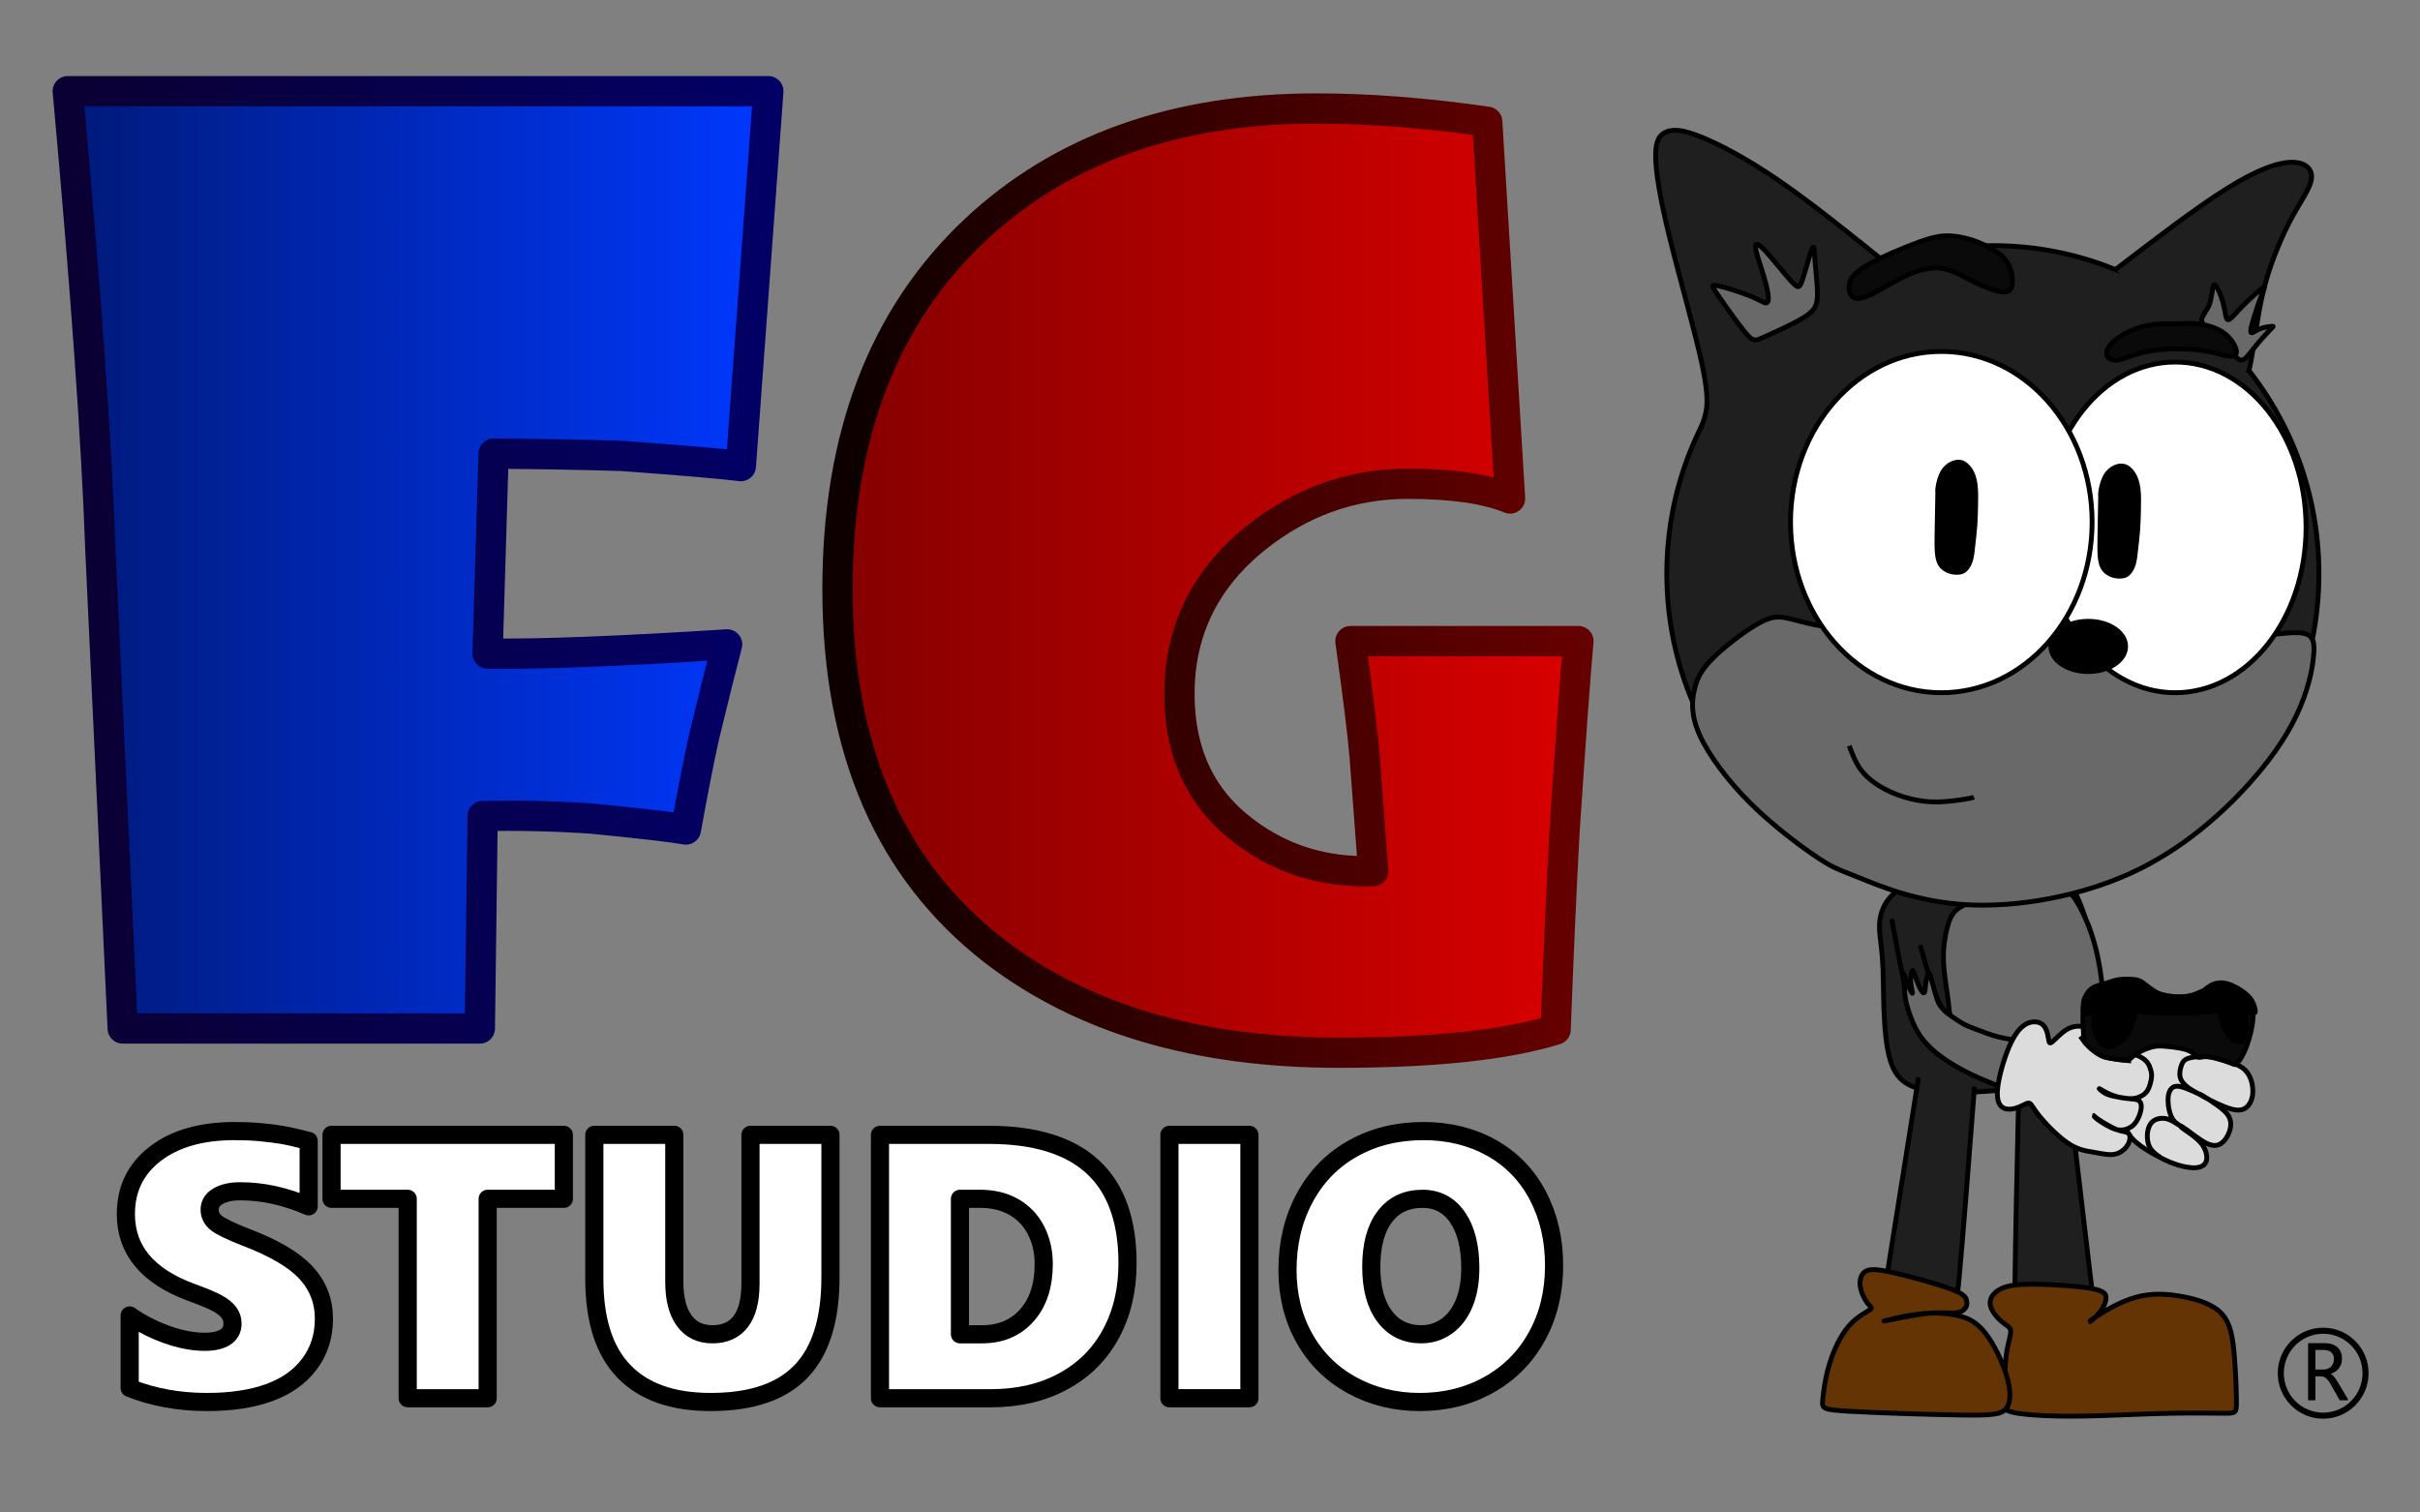
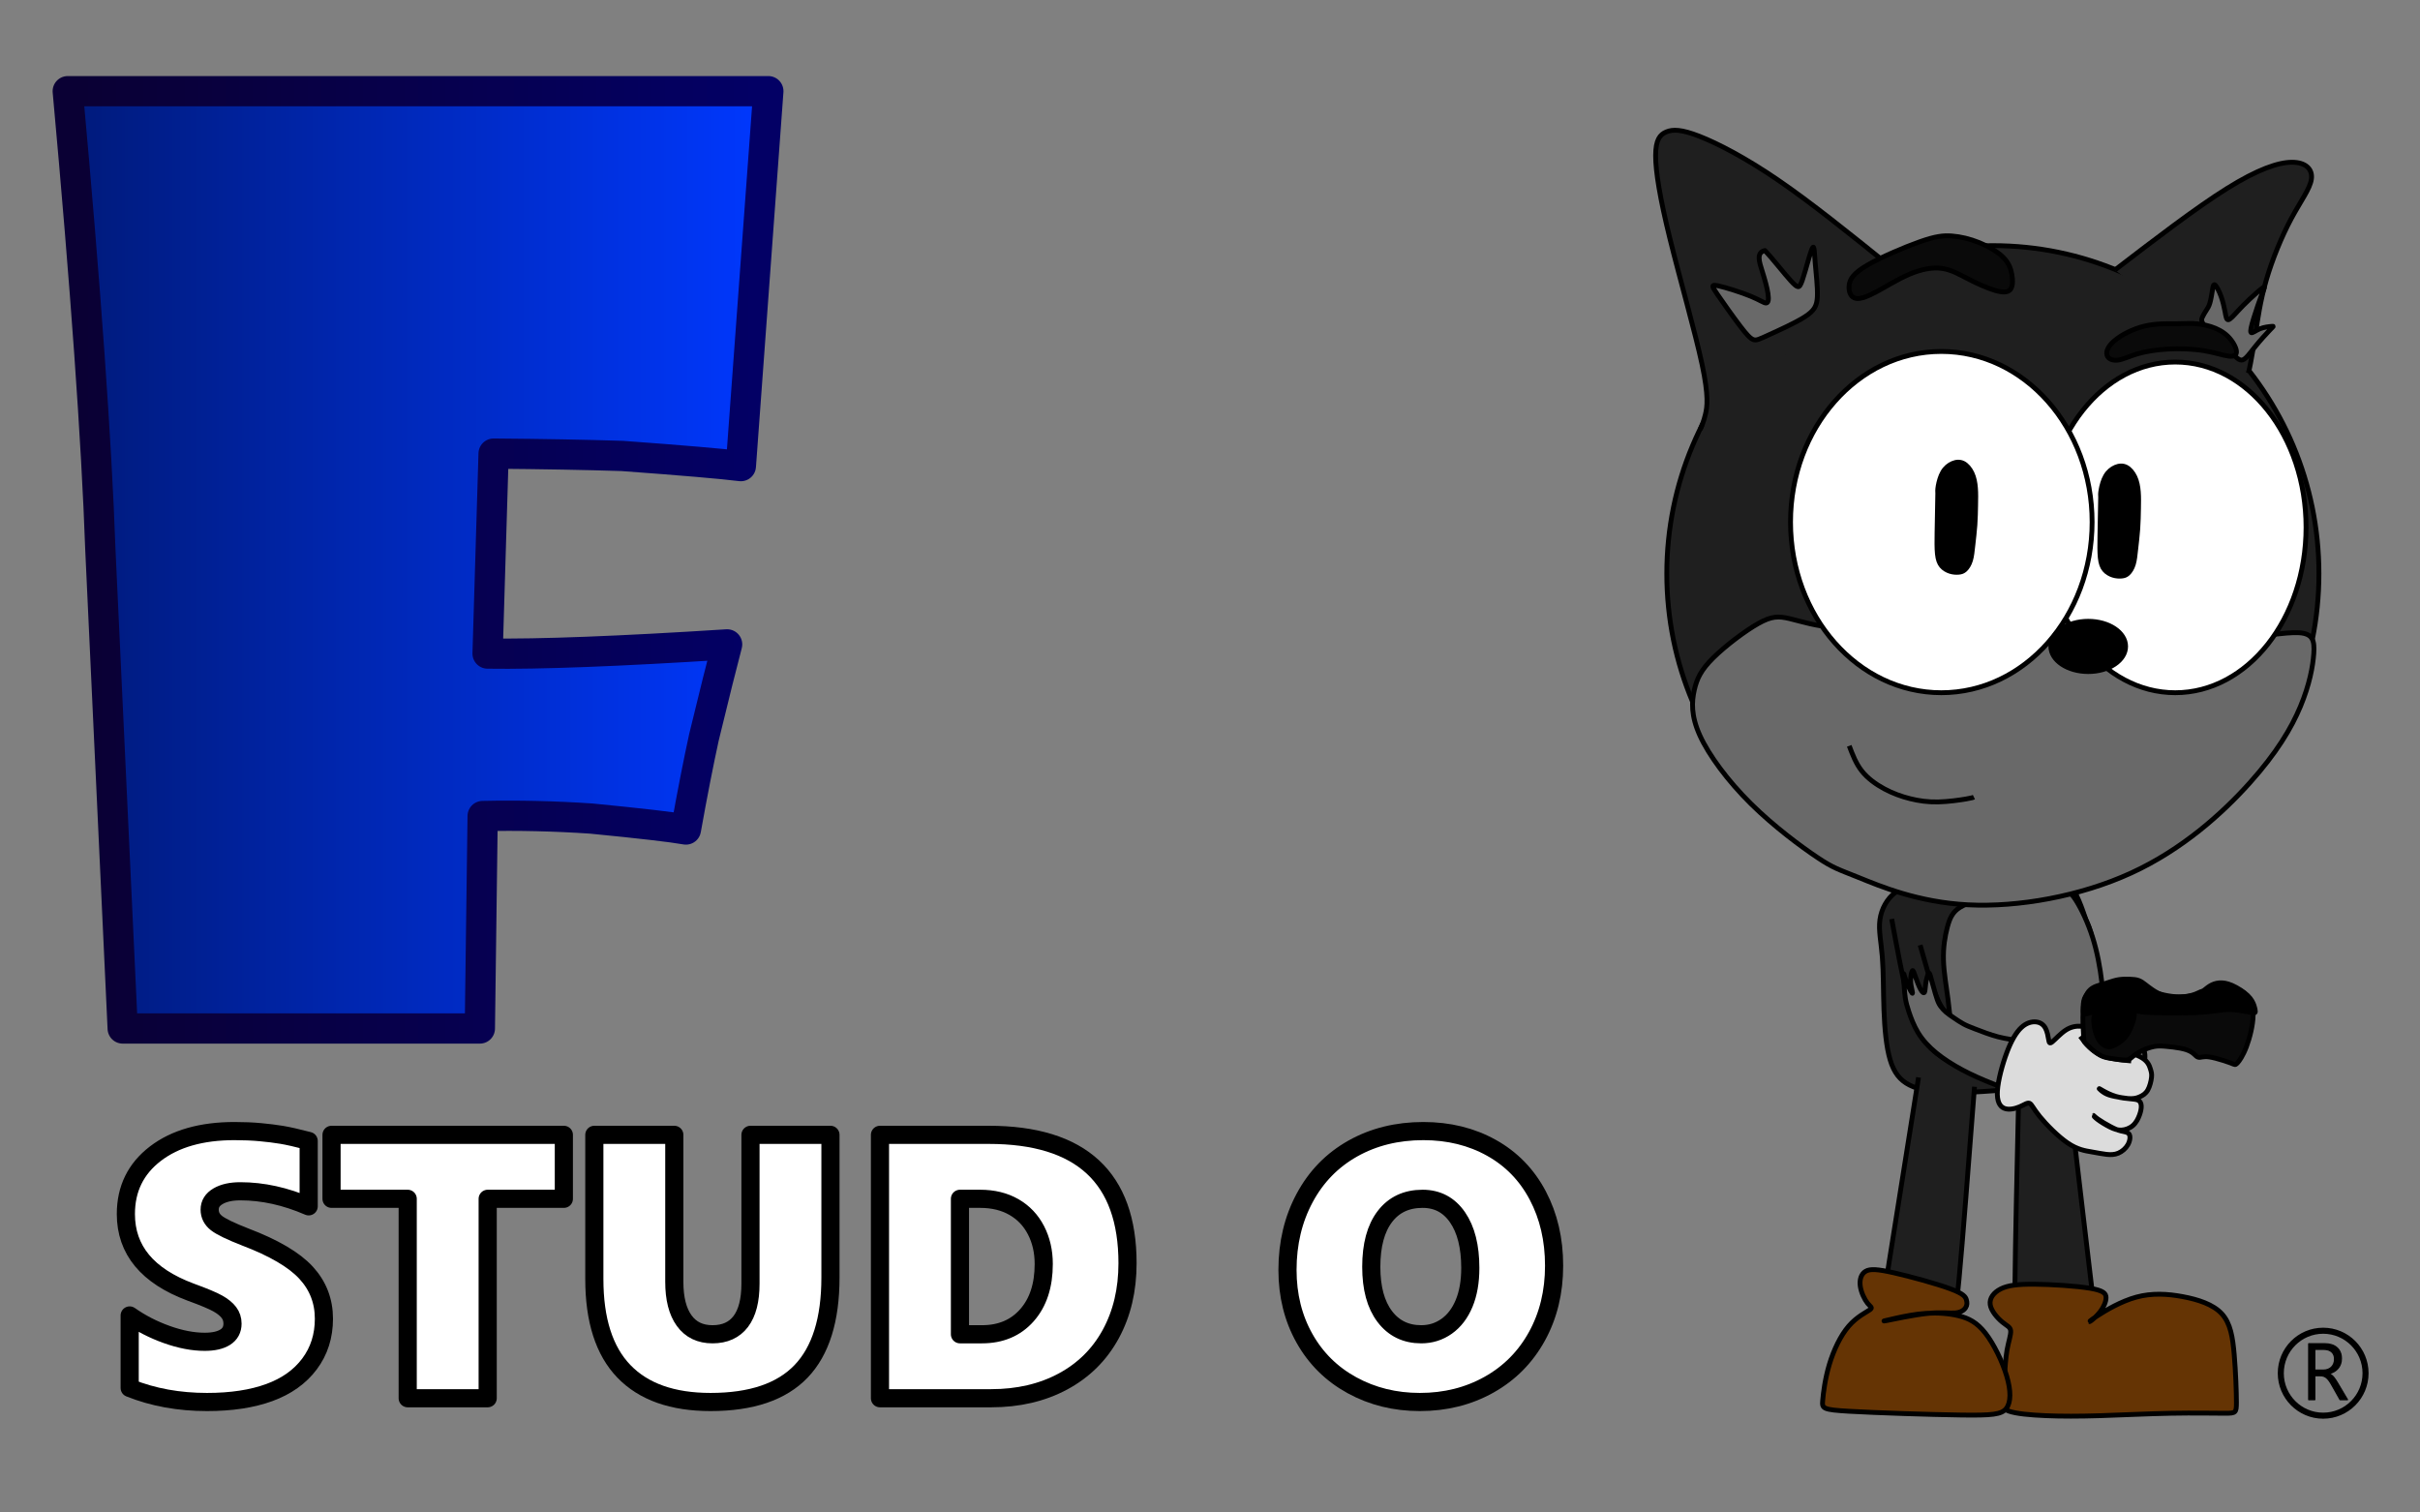
<svg xmlns="http://www.w3.org/2000/svg" version="1.1" baseProfile="full" width="400" height="250" viewBox="0 0 400.00 250.00" enable-background="new 0 0 400.00 250.00" xml:space="preserve">
  <rect x="0" y="0" width="400.00" height="250.00" fill="#808080" stroke="none" />
  <path fill="#1F1F1F" fill-opacity="1" stroke-width="0.8" stroke-linejoin="round" stroke="#000000" stroke-opacity="1" d="M 339.222,157.94C 338.704,157.032 337.898,155.783 337.841,154.477C 337.783,153.171 338.474,151.808 339.596,151.07C 340.719,150.332 342.273,150.218 343.396,150.758C 344.518,151.297 345.209,152.489 345.813,155.073C 346.418,157.656 346.936,161.631 347.511,163.93C 348.087,166.23 348.72,166.855 349.469,167.593C 350.217,168.331 351.08,169.182 351.742,169.864C 352.404,170.545 352.865,171.056 353.181,171.624C 353.498,172.192 353.671,172.816 353.584,173.554C 353.498,174.293 353.153,175.144 352.548,175.769C 351.944,176.393 351.08,176.791 350.361,177.075C 349.641,177.359 349.066,177.529 348.519,177.273C 347.972,177.018 347.454,176.337 346.734,175.371C 346.015,174.406 345.094,173.157 344.345,171.851C 343.597,170.545 343.021,169.182 342.532,167.763C 342.043,166.344 341.64,164.867 341.266,163.561C 340.892,162.255 340.546,161.12 340.258,160.268C 339.97,159.416 339.74,158.849 339.222,157.94 Z " />
  <path fill="#696969" fill-opacity="1" stroke-width="0.8" stroke-linejoin="round" stroke="#000000" stroke-opacity="1" d="M 342.539,168.78C 341.819,167.022 340.918,164.925 340.528,163.475C 340.138,162.026 340.258,161.224 340.348,160.484C 340.438,159.743 340.498,159.065 340.708,159.065C 340.918,159.065 341.278,159.743 341.639,160.453C 341.999,161.162 342.359,161.902 342.749,162.457C 343.139,163.013 343.559,163.383 343.589,163.167C 343.619,162.951 343.259,162.149 343.049,161.347C 342.839,160.545 342.779,159.743 342.779,159.034C 342.779,158.325 342.839,157.708 342.989,157.677C 343.139,157.646 343.379,158.201 343.649,158.941C 343.919,159.682 344.219,160.607 344.489,161.347C 344.759,162.087 344.999,162.642 345.119,162.735C 345.239,162.828 345.239,162.457 345.239,161.841C 345.239,161.224 345.239,160.36 345.239,159.435C 345.239,158.51 345.239,157.523 345.359,157.06C 345.479,156.598 345.719,156.659 345.96,157.276C 346.2,157.893 346.44,159.065 346.65,160.237C 346.86,161.409 347.04,162.581 347.55,163.814C 348.06,165.048 348.9,166.343 349.89,167.639C 350.881,168.934 352.021,170.229 352.831,171.186C 353.641,172.142 354.121,172.758 354.361,173.499C 354.601,174.239 354.601,175.102 354.301,176.028C 354.001,176.953 353.401,177.94 352.901,178.513C 352.4,179.085 351.999,179.244 351.511,179.267C 351.023,179.289 350.447,179.176 349.9,178.778C 349.353,178.381 348.835,177.699 347.913,176.752C 346.991,175.804 345.665,174.589 344.732,173.273C 343.799,171.957 343.259,170.538 342.539,168.78 Z " />
-   <path fill="#DCDCDC" fill-opacity="1" stroke-width="0.8" stroke-linejoin="round" stroke="#000000" stroke-opacity="1" d="M 348.111,178.059C 348.61,176.885 349.377,175.22 350.106,173.479C 350.836,171.737 351.526,169.921 352.409,169.239C 353.292,168.558 354.366,169.012 354.827,169.731C 355.287,170.451 355.134,171.435 355.057,172.192C 354.98,172.949 354.98,173.479 355.249,173.1C 355.517,172.722 356.055,171.435 357.129,170.64C 358.204,169.845 359.816,169.542 361.427,169.656C 363.039,169.769 364.651,170.299 365.38,171.17C 366.109,172.04 365.956,173.252 366.071,173.971C 366.186,174.69 366.57,174.917 367.529,175.22C 368.488,175.523 370.024,175.901 370.983,176.772C 371.942,177.642 372.326,179.005 372.364,180.141C 372.403,181.276 372.096,182.185 371.559,182.79C 371.021,183.396 370.254,183.699 368.834,183.32C 367.414,182.942 365.342,181.882 364.382,181.352C 363.423,180.822 363.576,180.822 364.114,181.125C 364.651,181.428 365.572,182.033 366.416,182.639C 367.26,183.245 368.028,183.85 368.412,184.57C 368.796,185.289 368.796,186.121 368.527,186.954C 368.258,187.787 367.721,188.62 367.069,189.036C 366.416,189.452 365.649,189.452 364.613,188.923C 363.576,188.393 362.272,187.333 361.466,186.765C 360.66,186.197 360.353,186.121 360.545,186.311C 360.737,186.5 361.427,186.954 362.156,187.484C 362.886,188.014 363.653,188.62 364.152,189.415C 364.651,190.21 364.881,191.194 364.689,191.875C 364.497,192.556 363.883,192.935 363.001,193.011C 362.118,193.086 360.967,192.859 359.969,192.556C 358.971,192.254 358.127,191.875 357.091,191.345C 356.055,190.815 354.827,190.134 353.791,189.377C 352.754,188.62 351.91,187.787 351.45,186.651C 350.989,185.516 350.912,184.077 350.797,183.396C 350.682,182.715 350.529,182.79 350.298,182.942C 350.068,183.093 349.761,183.32 349.339,183.358C 348.917,183.396 348.38,183.245 347.996,182.753C 347.612,182.26 347.382,181.428 347.382,180.671C 347.382,179.914 347.612,179.232 348.111,178.059 Z " />
-   <path fill="none" stroke-width="0.8" stroke-linejoin="round" stroke="#000000" stroke-opacity="1" d="M 357.024,191.284C 356.602,190.981 356.179,190.678 355.834,190.318C 355.489,189.959 355.22,189.542 355.067,188.956C 354.913,188.369 354.875,187.612 355.009,186.921C 355.143,186.23 355.45,185.606 356.007,185.237C 356.563,184.868 357.369,184.754 358.089,184.915C 358.808,185.076 359.441,185.511 359.861,185.778C 360.281,186.046 360.487,186.145 360.693,186.245C 360.175,185.961 359.657,185.677 359.288,185.222C 358.918,184.768 358.698,184.144 358.559,183.557C 358.42,182.97 358.362,182.421 358.357,181.901C 358.352,181.38 358.4,180.888 358.578,180.463C 358.755,180.037 359.062,179.677 359.528,179.573C 359.993,179.469 360.617,179.62 361.336,179.89C 362.056,180.16 362.871,180.548 363.687,180.936C 362.948,180.557 362.209,180.179 361.6,179.715C 360.991,179.251 360.511,178.702 360.358,178.04C 360.204,177.378 360.377,176.602 360.578,176.057C 360.78,175.513 361.01,175.201 361.528,174.993C 362.046,174.785 362.852,174.681 363.586,174.643C 364.32,174.605 364.982,174.633 365.538,174.704C 366.095,174.775 366.546,174.889 366.997,175.002" />
  <path fill="#1F1F1F" fill-opacity="1" stroke-width="0.8" stroke-linejoin="round" stroke="#000000" stroke-opacity="1" d="M 333.682,180.216C 333.398,192.842 333.114,205.468 333.056,211.862C 332.999,218.256 333.167,218.418 335.457,218.582C 337.747,218.746 342.159,218.912 344.338,218.94C 346.517,218.969 346.464,218.859 345.687,212.397C 344.91,205.934 343.41,193.117 341.91,180.301" />
  <path fill="#1F1F1F" fill-opacity="1" stroke-width="0.8" stroke-linejoin="round" stroke="#000000" stroke-opacity="1" d="M 337.308,142.764C 335.102,142.655 331.302,142.939 327.867,143.515C 324.432,144.091 321.363,144.959 318.922,145.558C 316.48,146.157 314.667,146.488 313.291,147.507C 311.915,148.526 310.978,150.232 310.731,152.017C 310.484,153.802 310.928,155.665 311.129,158.187C 311.329,160.709 311.285,163.89 311.398,166.971C 311.512,170.053 311.783,173.035 312.413,175.158C 313.043,177.281 314.032,178.546 315.617,179.35C 317.202,180.154 319.383,180.499 321.811,180.581C 324.238,180.662 326.912,180.481 329.687,180.281C 332.461,180.082 335.337,179.864 337.984,179.534C 340.63,179.204 343.048,178.763 344.588,178.072C 346.128,177.382 346.789,176.442 347.292,174.918C 347.794,173.393 348.138,171.284 347.93,168.149C 347.722,165.015 346.963,160.855 346.17,157.367C 345.376,153.878 344.55,151.061 343.639,148.925C 342.728,146.789 341.734,145.333 340.93,144.354C 340.127,143.375 339.515,142.872 337.308,142.764 Z " />
  <path fill="#696969" fill-opacity="1" stroke-width="0.8" stroke-linejoin="round" stroke="#000000" stroke-opacity="1" d="M 328.129,174.36C 331.099,174.763 336.577,174.818 340.298,174C 344.02,173.181 345.985,171.489 346.908,169.431C 347.832,167.374 347.714,164.95 347.42,162.448C 347.125,159.946 346.654,157.365 345.888,154.949C 345.122,152.533 344.061,150.282 343.148,148.837C 342.235,147.393 341.468,146.755 339.252,146.771C 337.035,146.787 333.368,147.456 330.443,148.046C 327.519,148.635 325.339,149.144 324.022,149.94C 322.706,150.736 322.254,151.819 321.871,153.278C 321.487,154.737 321.173,156.573 321.232,158.673C 321.29,160.774 321.722,163.14 321.981,165.148C 322.239,167.157 322.324,168.808 322.671,169.967C 323.018,171.126 323.627,171.793 324.162,172.501C 324.698,173.209 325.159,173.958 328.129,174.36 Z " />
  <path fill="#1F1F1F" fill-opacity="1" stroke-width="0.8" stroke-linejoin="round" stroke="#000000" stroke-opacity="1" d="M 317.115,178.086C 315.172,190.237 313.23,202.387 312.259,208.58C 311.287,214.773 311.287,215.008 313.205,215.537C 315.122,216.066 318.956,216.889 320.98,217.3C 323.004,217.712 323.217,217.712 323.813,211.364C 324.408,205.017 325.386,192.323 326.365,179.628" />
  <path fill="#653404" fill-opacity="1" stroke-width="0.8" stroke-linejoin="round" stroke="#000000" stroke-opacity="1" d="M 345.472,212.939C 343.227,212.56 339.127,212.294 336.284,212.27C 333.441,212.246 331.856,212.464 330.697,213.047C 329.539,213.63 328.807,214.578 328.96,215.635C 329.112,216.691 330.149,217.857 330.941,218.513C 331.734,219.169 332.283,219.315 332.344,219.971C 332.405,220.627 331.978,221.793 331.734,223.178C 331.49,224.562 331.429,226.166 331.307,227.587C 331.185,229.008 331.002,230.247 330.911,231.194C 330.819,232.142 330.819,232.798 332.008,233.235C 333.197,233.672 335.575,233.891 338.166,234C 340.757,234.109 343.562,234.109 347.129,234C 350.695,233.891 355.024,233.672 358.865,233.599C 362.707,233.526 366.06,233.599 367.797,233.599C 369.535,233.599 369.657,233.526 369.657,231.814C 369.657,230.101 369.535,226.749 369.291,223.906C 369.047,221.064 368.682,218.732 367.249,217.165C 365.816,215.598 363.316,214.796 360.786,214.323C 358.256,213.849 355.695,213.703 353.134,214.396C 350.574,215.088 348.013,216.618 346.672,217.493C 345.33,218.368 345.208,218.586 345.521,218.382C 345.833,218.179 346.58,217.552 347.148,216.802C 347.716,216.051 348.105,215.177 348.105,214.494C 348.105,213.81 347.716,213.318 345.472,212.939 Z " />
  <path fill="#653404" fill-opacity="1" stroke-width="0.8" stroke-linejoin="round" stroke="#000000" stroke-opacity="1" d="M 322.32,213.011C 320.048,212.173 315.788,211.007 313.054,210.387C 310.32,209.768 309.113,209.695 308.367,210.132C 307.622,210.57 307.338,211.517 307.48,212.574C 307.622,213.63 308.19,214.796 308.687,215.416C 309.184,216.035 309.61,216.108 309.042,216.509C 308.474,216.91 306.911,217.639 305.562,219.206C 304.213,220.773 303.077,223.178 302.367,225.546C 301.657,227.915 301.373,230.247 301.266,231.522C 301.16,232.798 301.231,233.016 305.669,233.271C 310.107,233.526 318.912,233.818 324.096,233.891C 329.279,233.964 330.842,233.818 331.623,232.798C 332.404,231.777 332.404,229.882 331.694,227.477C 330.984,225.072 329.563,222.157 328.165,220.363C 326.767,218.568 325.392,217.894 323.758,217.493C 322.125,217.092 320.235,216.965 318.402,217.083C 316.569,217.201 314.793,217.566 313.324,217.892C 311.855,218.217 310.693,218.504 311.793,218.286C 312.894,218.067 316.258,217.343 318.592,217.099C 320.927,216.855 322.232,217.092 323.155,217.019C 324.078,216.946 324.619,216.564 324.89,216.154C 325.161,215.744 325.161,215.307 325.019,214.833C 324.877,214.359 324.593,213.849 322.32,213.011 Z " />
  <path fill="#1F1F1F" fill-opacity="1" stroke-width="0.8" stroke-linejoin="round" stroke="#000000" stroke-opacity="1" d="M 312.675,151.896C 313.572,156.752 314.469,161.607 315.362,165.193C 316.255,168.779 317.144,171.096 318.839,172.92C 320.533,174.744 323.033,176.075 325.644,177.121C 328.254,178.166 330.976,178.926 332.55,179.388C 334.125,179.851 334.553,180.016 335.221,179.324C 335.888,178.633 336.795,177.083 337.368,175.917C 337.942,174.75 338.184,173.967 337.508,173.486C 336.832,173.006 335.24,172.829 333.095,172.329C 330.95,171.828 328.254,171.005 326.287,170.282C 324.321,169.559 323.086,168.935 322.105,167.971C 321.124,167.008 320.397,165.704 319.652,163.687C 318.907,161.671 318.143,158.942 317.379,156.212" />
  <path fill="#696969" fill-opacity="1" stroke-width="0.8" stroke-linejoin="round" stroke="#000000" stroke-opacity="1" d="M 320.216,165.25C 320.007,164.67 319.76,163.784 319.556,163.04C 319.352,162.296 319.192,161.693 319.071,161.293C 318.951,160.893 318.87,160.695 318.73,160.953C 318.591,161.211 318.394,161.925 318.3,162.575C 318.206,163.225 318.216,163.811 318.098,164.015C 317.98,164.219 317.734,164.041 317.446,163.514C 317.158,162.986 316.828,162.11 316.596,161.438C 316.364,160.767 316.231,160.299 316.092,160.453C 315.954,160.608 315.811,161.384 315.81,162.049C 315.808,162.714 315.948,163.267 316.035,163.654C 316.121,164.041 316.154,164.262 316.055,164.161C 315.956,164.061 315.726,163.639 315.49,163.132C 315.253,162.624 315.01,162.032 314.859,161.557C 314.708,161.083 314.649,160.727 314.644,160.996C 314.639,161.264 314.687,162.156 314.736,162.944C 314.785,163.733 314.835,164.418 314.94,165.061C 315.046,165.705 315.206,166.308 315.525,167.263C 315.844,168.218 316.322,169.525 317.058,170.725C 317.794,171.924 318.788,173.015 320.043,174.041C 321.298,175.067 322.814,176.027 324.38,176.861C 325.945,177.695 327.559,178.402 329.315,179.101C 331.07,179.8 332.965,180.491 334.275,180.207C 335.584,179.923 336.307,178.664 336.957,177.439C 337.607,176.214 338.186,175.023 338.112,174.246C 338.039,173.469 337.314,173.106 336.51,172.795C 335.706,172.484 334.823,172.226 333.795,172.037C 332.767,171.847 331.594,171.727 330.29,171.389C 328.985,171.051 327.548,170.496 326.573,170.119C 325.598,169.742 325.084,169.543 324.548,169.253C 324.011,168.962 323.451,168.58 322.953,168.241C 322.454,167.903 322.017,167.609 321.663,167.306C 321.308,167.003 321.036,166.689 320.815,166.396C 320.594,166.103 320.425,165.829 320.216,165.25 Z " />
  <path fill="#DCDCDC" fill-opacity="1" stroke-width="0.8" stroke-linejoin="round" stroke="#000000" stroke-opacity="1" d="M 330.152,180.316C 330.258,178.578 330.96,175.947 331.713,173.956C 332.465,171.966 333.269,170.615 334.114,169.833C 334.959,169.051 335.845,168.837 336.546,168.913C 337.247,168.989 337.762,169.355 338.083,169.939C 338.403,170.523 338.529,171.325 338.619,171.839C 338.709,172.352 338.765,172.578 339.23,172.2C 339.696,171.822 340.572,170.841 341.443,170.275C 342.315,169.709 343.182,169.558 344.104,169.632C 345.026,169.707 346.003,170.006 346.855,170.302C 347.707,170.598 348.435,170.891 348.486,171.427C 348.538,171.964 347.914,172.744 347.562,173.261C 347.211,173.778 347.131,174.031 347.554,173.988C 347.978,173.944 348.904,173.603 350.201,173.688C 351.498,173.773 353.165,174.284 354.11,174.886C 355.055,175.489 355.278,176.182 355.436,176.681C 355.594,177.181 355.686,177.487 355.622,178.092C 355.557,178.697 355.336,179.601 354.993,180.19C 354.65,180.779 354.185,181.053 353.752,181.256C 353.318,181.458 352.915,181.589 352.236,181.594C 351.556,181.599 350.599,181.479 349.755,181.232C 348.911,180.985 348.179,180.611 347.681,180.333C 347.184,180.055 346.922,179.873 346.988,179.963C 347.055,180.053 347.449,180.414 347.889,180.67C 348.328,180.925 348.812,181.075 349.522,181.223C 350.232,181.372 351.167,181.518 351.885,181.598C 352.602,181.679 353.102,181.693 353.427,181.862C 353.752,182.031 353.902,182.355 353.926,182.779C 353.95,183.202 353.848,183.727 353.63,184.319C 353.412,184.912 353.078,185.573 352.553,186.034C 352.028,186.495 351.313,186.755 350.668,186.79C 350.023,186.824 349.448,186.633 348.741,186.281C 348.034,185.928 347.195,185.415 346.691,185.028C 346.186,184.641 346.016,184.38 346.029,184.371C 346.043,184.362 346.24,184.604 346.755,184.97C 347.27,185.336 348.103,185.826 348.788,186.192C 349.472,186.558 350.008,186.8 350.564,186.935C 351.12,187.071 351.696,187.101 351.932,187.482C 352.168,187.863 352.064,188.594 351.711,189.215C 351.358,189.836 350.756,190.345 350.138,190.607C 349.52,190.869 348.885,190.883 348.184,190.807C 347.483,190.731 346.716,190.565 345.699,190.392C 344.682,190.219 343.415,190.039 341.803,188.955C 340.19,187.87 338.232,185.882 337.142,184.541C 336.051,183.2 335.828,182.507 335.464,182.361C 335.101,182.214 334.596,182.615 333.833,182.937C 333.07,183.258 332.049,183.5 331.293,183.199C 330.537,182.898 330.046,182.053 330.152,180.316 Z " />
  <path fill="none" stroke-width="0.8" stroke-linejoin="round" stroke="#000000" stroke-opacity="1" d="M 352.266,175.363C 350.701,175.21 349.136,175.057 347.951,174.673C 346.767,174.289 345.963,173.674 345.343,173.073C 344.723,172.471 344.287,171.884 343.851,171.297" />
  <g>
    <path fill="#FFFFFF" fill-opacity="1" stroke-width="3" stroke-linejoin="round" stroke="#000000" stroke-opacity="1" d="M 53.54,217.977C 53.54,220.834 52.748,223.322 51.164,225.441C 49.581,227.559 47.362,229.138 44.51,230.178C 41.657,231.218 38.224,231.738 34.211,231.738C 29.562,231.738 25.303,230.964 21.434,229.415L 21.434,217.433C 23.283,218.735 25.329,219.786 27.572,220.586C 29.814,221.387 31.903,221.787 33.837,221.787C 35.293,221.787 36.423,221.532 37.226,221.024C 38.029,220.515 38.431,219.768 38.431,218.784C 38.431,218.084 38.231,217.47 37.831,216.942C 37.431,216.414 36.825,215.92 36.011,215.46C 35.198,215 33.69,214.368 31.487,213.565C 24.365,210.909 20.805,206.61 20.805,200.669C 20.805,196.51 22.431,193.184 25.683,190.693C 28.936,188.202 33.297,186.957 38.766,186.957C 40.313,186.957 41.734,187.017 43.029,187.137C 44.325,187.256 45.502,187.404 46.561,187.579C 47.62,187.754 49.107,188.091 51.022,188.589L 51.022,199.396C 47.192,197.737 43.428,196.908 39.73,196.908C 38.208,196.908 36.982,197.179 36.051,197.72C 35.12,198.261 34.654,199.001 34.654,199.94C 34.654,200.834 35.031,201.576 35.785,202.166C 36.539,202.755 38.12,203.52 40.526,204.459C 45.267,206.26 48.621,208.23 50.589,210.368C 52.556,212.506 53.54,215.042 53.54,217.977 Z " />
    <path fill="#FFFFFF" fill-opacity="1" stroke-width="3" stroke-linejoin="round" stroke="#000000" stroke-opacity="1" d="M 80.609,198.152L 80.609,231.116L 67.389,231.116L 67.389,198.152L 54.799,198.152L 54.799,187.579L 93.199,187.579L 93.199,198.152L 80.609,198.152 Z " />
    <path fill="#FFFFFF" fill-opacity="1" stroke-width="3" stroke-linejoin="round" stroke="#000000" stroke-opacity="1" d="M 137.266,211.155C 137.266,218.12 135.648,223.291 132.412,226.67C 129.176,230.049 124.187,231.738 117.446,231.738C 111.157,231.738 106.383,230.049 103.124,226.67C 99.865,223.291 98.236,218.201 98.236,211.398L 98.236,187.579L 111.455,187.579L 111.455,211.864C 111.455,214.644 112,216.785 113.088,218.288C 114.177,219.791 115.738,220.543 117.77,220.543C 119.816,220.543 121.374,219.836 122.443,218.424C 123.511,217.012 124.046,214.926 124.046,212.166L 124.046,187.579L 137.266,187.579L 137.266,211.155 Z " />
    <path fill="#FFFFFF" fill-opacity="1" stroke-width="3" stroke-linejoin="round" stroke="#000000" stroke-opacity="1" d="M 186.368,208.803C 186.368,213.215 185.445,217.115 183.6,220.504C 181.754,223.892 179.116,226.508 175.686,228.351C 172.257,230.194 168.303,231.116 163.824,231.116L 145.45,231.116L 145.45,187.579L 163.43,187.579C 178.722,187.579 186.368,194.654 186.368,208.803 Z M 172.519,208.929C 172.519,206.863 172.093,205.003 171.24,203.351C 170.388,201.699 169.171,200.42 167.591,199.513C 166.011,198.606 164.148,198.152 162.004,198.152L 158.67,198.152L 158.67,220.543L 162.309,220.543C 165.411,220.543 167.888,219.495 169.74,217.399C 171.593,215.303 172.519,212.48 172.519,208.929 Z " />
-     <rect x="193.293" y="187.579" fill="#FFFFFF" fill-opacity="1" stroke-width="3" stroke-linejoin="round" stroke="#000000" stroke-opacity="1" width="13.22" height="43.537" />
    <path fill="#FFFFFF" fill-opacity="1" stroke-width="3" stroke-linejoin="round" stroke="#000000" stroke-opacity="1" d="M 256.875,209.211C 256.875,213.559 255.929,217.449 254.037,220.883C 252.145,224.317 249.501,226.984 246.104,228.886C 242.707,230.787 238.901,231.738 234.684,231.738C 230.579,231.738 226.843,230.816 223.476,228.973C 220.108,227.13 217.489,224.543 215.617,221.213C 213.744,217.883 212.808,214.112 212.808,209.901C 212.808,205.496 213.754,201.531 215.646,198.006C 217.538,194.482 220.194,191.759 223.613,189.838C 227.033,187.917 230.917,186.957 235.265,186.957C 239.461,186.957 243.212,187.878 246.517,189.722C 249.822,191.565 252.375,194.192 254.175,197.603C 255.975,201.014 256.875,204.883 256.875,209.211 Z M 243.025,209.59C 243.025,206.046 242.322,203.254 240.915,201.213C 239.509,199.172 237.583,198.152 235.137,198.152C 232.468,198.152 230.387,199.132 228.896,201.092C 227.404,203.052 226.658,205.823 226.658,209.406C 226.658,212.911 227.399,215.643 228.881,217.603C 230.363,219.563 232.376,220.543 234.92,220.543C 236.474,220.543 237.873,220.102 239.115,219.221C 240.358,218.34 241.32,217.08 242.002,215.441C 242.684,213.802 243.025,211.851 243.025,209.59 Z " />
  </g>
  <g>
    <linearGradient id="SVGID_Stroke1_" gradientUnits="objectBoundingBox" x1="0.017" y1="0.5" x2="0.983" y2="0.5">
      <stop offset="0" stop-color="#0A0034" stop-opacity="1" />
      <stop offset="1" stop-color="#030065" stop-opacity="1" />
    </linearGradient>
    <linearGradient id="SVGID_Fill1_" gradientUnits="objectBoundingBox" x1="-0.004" y1="0.5" x2="1.004" y2="0.5">
      <stop offset="0" stop-color="#001A7A" stop-opacity="1" />
      <stop offset="1" stop-color="#0038FF" stop-opacity="1" />
    </linearGradient>
    <path fill="url(#SVGID_Fill1_)" stroke-width="5" stroke-linejoin="round" stroke="url(#SVGID_Stroke1_)" d="M 126.998,15.071L 122.456,77.043C 119.382,76.656 112.842,76.096 102.837,75.364C 96.83,75.171 89.746,75.042 81.586,74.977L 80.593,108.029C 89.131,108.158 102.329,107.652 120.186,106.512C 119.358,109.632 118.081,114.753 116.354,121.875C 115.432,126.093 114.438,131.171 113.374,137.11C 111.104,136.701 105.888,136.099 97.728,135.302C 91.674,134.894 85.69,134.754 79.777,134.883L 79.315,170L 20.28,170L 16.591,90.922C 15.952,72.761 14.155,47.477 11.198,15.071L 126.998,15.071 Z " />
  </g>
  <g>
    <linearGradient id="SVGID_Stroke2_" gradientUnits="objectBoundingBox" x1="0.016" y1="0.5" x2="0.984" y2="0.5">
      <stop offset="0" stop-color="#0E0000" stop-opacity="1" />
      <stop offset="1" stop-color="#650000" stop-opacity="1" />
    </linearGradient>
    <linearGradient id="SVGID_Fill2_" gradientUnits="objectBoundingBox" x1="-0.004" y1="0.5" x2="1.004" y2="0.5">
      <stop offset="0" stop-color="#850000" stop-opacity="1" />
      <stop offset="1" stop-color="#D90000" stop-opacity="1" />
    </linearGradient>
-     <path fill="url(#SVGID_Fill2_)" stroke-width="5" stroke-linejoin="round" stroke="url(#SVGID_Stroke2_)" d="M 260.898,105.972C 260.388,111.537 259.623,122.021 258.602,137.423C 258.092,146.656 257.601,157.578 257.13,170.188C 248.926,172.73 236.973,174.002 221.271,174.002C 197.895,174.002 178.906,168.385 164.304,157.151C 147.052,143.77 138.426,123.844 138.426,97.374C 138.426,72.051 146.011,52.261 161.183,38.004C 175.452,24.623 194.235,17.933 217.532,17.933C 226.306,17.933 235.736,18.663 245.825,20.122L 249.593,82.399C 245.648,80.773 240.015,79.96 232.694,79.96C 223.411,79.96 215.02,82.962 207.523,88.964C 199.142,95.717 194.951,104.304 194.951,114.726C 194.951,124.563 198.582,132.171 205.844,137.548C 211.948,142.113 218.995,144.26 226.983,143.989L 225.57,125.137C 225.236,121.239 224.451,114.851 223.214,105.972L 260.898,105.972 Z " />
  </g>
  <ellipse fill="#1F1F1F" fill-opacity="1" stroke-width="0.8" stroke-linejoin="round" stroke="#000000" stroke-opacity="1" cx="329.399" cy="94.823" rx="53.896" ry="54.222" />
  <path fill="#696969" fill-opacity="1" stroke-width="0.8" stroke-linejoin="round" stroke="#000000" stroke-opacity="1" d="M 307.253,145.059C 310.742,146.466 317.008,149.135 325.29,149.559C 333.571,149.983 343.868,148.161 352.309,144.275C 360.75,140.39 367.336,134.441 371.836,129.426C 376.337,124.411 378.751,120.33 380.242,116.759C 381.733,113.188 382.301,110.127 382.443,108.014C 382.585,105.9 382.301,104.734 380.029,104.588C 377.757,104.443 373.496,105.317 369.378,105.317C 365.259,105.317 361.283,104.443 357.448,103.568C 353.614,102.694 349.921,101.819 347.081,100.726C 344.24,99.633 342.252,98.321 339.838,98.102C 337.423,97.884 334.583,98.758 330.749,99.778C 326.914,100.799 322.085,101.965 317.257,102.767C 312.428,103.568 307.6,104.005 303.907,103.787C 300.215,103.568 297.658,102.694 295.812,102.256C 293.966,101.819 292.83,101.819 290.628,103.058C 288.427,104.297 285.161,106.775 283.172,108.743C 281.184,110.71 280.474,112.168 280.048,114.063C 279.622,115.958 279.48,118.29 280.971,121.569C 282.462,124.849 285.587,129.076 289.421,132.865C 293.256,136.655 297.8,140.007 300.428,141.757C 303.055,143.506 303.765,143.651 307.253,145.059 Z " />
  <ellipse fill="#FFFFFF" fill-opacity="1" stroke-width="0.8" stroke-linejoin="round" stroke="#000000" stroke-opacity="1" cx="359.543" cy="87.171" rx="21.622" ry="27.329" />
  <ellipse fill="#FFFFFF" fill-opacity="1" stroke-width="0.8" stroke-linejoin="round" stroke="#000000" stroke-opacity="1" cx="320.879" cy="86.296" rx="24.924" ry="28.204" />
  <path fill="#000000" fill-opacity="1" stroke-width="0.8" stroke-linejoin="round" stroke="#000000" stroke-opacity="1" d="M 345.163,102.694C 348.575,102.694 351.341,104.553 351.341,106.848C 351.341,109.142 348.575,111.002 345.163,111.002C 341.752,111.002 338.986,109.142 338.986,106.848C 338.986,104.553 341.752,102.694 345.163,102.694 Z " />
  <path fill="#000000" fill-opacity="1" stroke-width="0.8" stroke-linejoin="round" stroke="#000000" stroke-opacity="1" d="M 320.173,88.044C 320.153,89.33 320.133,90.616 320.233,91.555C 320.333,92.495 320.554,93.088 320.925,93.534C 321.296,93.979 321.818,94.275 322.329,94.436C 322.841,94.597 323.342,94.621 323.753,94.584C 324.164,94.547 324.485,94.448 324.816,94.139C 325.147,93.83 325.488,93.311 325.699,92.619C 325.909,91.926 325.99,91.061 326.1,90.059C 326.21,89.058 326.351,87.921 326.431,86.783C 326.511,85.646 326.531,84.508 326.551,83.482C 326.571,82.456 326.591,81.541 326.521,80.663C 326.451,79.785 326.29,78.945 325.949,78.215C 325.608,77.486 325.087,76.868 324.515,76.583C 323.944,76.299 323.322,76.349 322.72,76.608C 322.118,76.868 321.537,77.338 321.126,78.042C 320.714,78.747 320.474,79.687 320.363,80.317C 320.253,80.948 320.273,81.269 320.293,81.591L 320.173,88.044 Z " />
  <path fill="#000000" fill-opacity="1" stroke-width="0.8" stroke-linejoin="round" stroke="#000000" stroke-opacity="1" d="M 347.093,88.678C 347.073,89.964 347.053,91.25 347.153,92.189C 347.254,93.129 347.474,93.722 347.845,94.168C 348.217,94.613 348.738,94.909 349.249,95.07C 349.761,95.231 350.262,95.255 350.674,95.218C 351.085,95.181 351.406,95.082 351.737,94.773C 352.068,94.464 352.408,93.945 352.619,93.253C 352.83,92.56 352.91,91.695 353.02,90.693C 353.131,89.692 353.271,88.555 353.351,87.417C 353.431,86.28 353.452,85.142 353.472,84.116C 353.492,83.09 353.512,82.175 353.441,81.297C 353.371,80.419 353.211,79.579 352.87,78.849C 352.529,78.12 352.007,77.502 351.436,77.217C 350.864,76.933 350.242,76.983 349.641,77.242C 349.039,77.502 348.457,77.972 348.046,78.676C 347.635,79.381 347.394,80.321 347.284,80.951C 347.173,81.582 347.194,81.903 347.214,82.225L 347.093,88.678 Z " />
  <path fill="#1F1F1F" fill-opacity="1" stroke-width="0.8" stroke-linejoin="round" stroke="#000000" stroke-opacity="1" d="M 312.011,43.689C 305.665,38.579 299.318,33.468 293.873,29.747C 288.427,26.025 283.882,23.693 280.9,22.527C 277.918,21.361 276.497,21.361 275.432,21.798C 274.367,22.236 273.657,23.11 273.657,25.734C 273.657,28.358 274.367,32.73 276,39.362C 277.634,45.994 280.19,54.885 281.326,60.206C 282.462,65.526 282.178,67.275 281.89,68.477C 281.601,69.68 281.308,70.336 281.015,70.992" />
  <path fill="#1F1F1F" fill-opacity="1" stroke-width="0.8" stroke-linejoin="round" stroke="#000000" stroke-opacity="1" d="M 349.584,44.619C 356.312,39.462 363.04,34.306 368.108,31.145C 373.177,27.984 376.585,26.818 378.857,26.818C 381.13,26.818 382.266,27.984 382.053,29.587C 381.84,31.191 380.278,33.231 378.715,36.146C 377.153,39.062 375.591,42.851 374.597,46.276C 373.603,49.702 373.177,52.763 372.822,55.095C 372.467,57.427 372.182,59.03 371.996,60.005C 371.81,60.98 371.721,61.326 371.632,61.672" />
-   <path fill="#696969" fill-opacity="1" stroke-width="0.8" stroke-linejoin="round" stroke="#000000" stroke-opacity="1" d="M 292.333,55.368C 293.93,54.639 296.7,53.4 298.297,52.38C 299.895,51.36 300.321,50.558 300.392,49.028C 300.463,47.497 300.179,45.238 300.037,43.489C 299.895,41.74 299.895,40.501 299.611,40.938C 299.327,41.375 298.759,43.489 298.368,44.837C 297.978,46.185 297.765,46.769 297.552,47.133C 297.339,47.497 297.126,47.643 296.025,46.441C 294.924,45.238 292.936,42.687 291.729,41.412C 290.522,40.136 290.096,40.136 290.167,40.938C 290.238,41.74 290.806,43.343 291.267,44.801C 291.729,46.258 292.084,47.57 292.226,48.517C 292.368,49.465 292.297,50.048 291.942,50.084C 291.587,50.121 290.948,49.611 289.35,48.955C 287.752,48.299 285.196,47.497 283.989,47.242C 282.782,46.987 282.924,47.279 283.847,48.627C 284.77,49.975 286.474,52.38 287.61,53.874C 288.747,55.368 289.315,55.951 289.812,56.133C 290.309,56.316 290.735,56.097 292.333,55.368 Z " />
+   <path fill="#696969" fill-opacity="1" stroke-width="0.8" stroke-linejoin="round" stroke="#000000" stroke-opacity="1" d="M 292.333,55.368C 293.93,54.639 296.7,53.4 298.297,52.38C 299.895,51.36 300.321,50.558 300.392,49.028C 300.463,47.497 300.179,45.238 300.037,43.489C 299.895,41.74 299.895,40.501 299.611,40.938C 299.327,41.375 298.759,43.489 298.368,44.837C 297.978,46.185 297.765,46.769 297.552,47.133C 297.339,47.497 297.126,47.643 296.025,46.441C 294.924,45.238 292.936,42.687 291.729,41.412C 290.238,41.74 290.806,43.343 291.267,44.801C 291.729,46.258 292.084,47.57 292.226,48.517C 292.368,49.465 292.297,50.048 291.942,50.084C 291.587,50.121 290.948,49.611 289.35,48.955C 287.752,48.299 285.196,47.497 283.989,47.242C 282.782,46.987 282.924,47.279 283.847,48.627C 284.77,49.975 286.474,52.38 287.61,53.874C 288.747,55.368 289.315,55.951 289.812,56.133C 290.309,56.316 290.735,56.097 292.333,55.368 Z " />
  <path fill="#696969" fill-opacity="1" stroke-width="0.8" stroke-linejoin="round" stroke="#000000" stroke-opacity="1" d="M 364.584,54.129C 365.437,55.15 367.283,56.826 368.454,57.955C 369.626,59.085 370.123,59.668 370.691,59.486C 371.259,59.304 371.898,58.356 372.751,57.299C 373.603,56.243 374.668,55.077 375.236,54.494C 375.804,53.911 375.875,53.911 375.484,53.947C 375.094,53.983 374.242,54.056 373.532,54.348C 372.822,54.639 372.254,55.15 372.076,54.967C 371.898,54.785 372.111,53.911 372.502,52.635C 372.893,51.36 373.461,49.684 373.851,48.663C 374.242,47.643 374.455,47.279 374.064,47.534C 373.674,47.789 372.68,48.663 371.863,49.428C 371.046,50.194 370.407,50.85 369.804,51.506C 369.2,52.161 368.632,52.817 368.313,52.854C 367.993,52.89 367.922,52.307 367.78,51.542C 367.638,50.777 367.425,49.829 367.105,48.955C 366.786,48.08 366.36,47.279 366.111,47.096C 365.863,46.914 365.792,47.352 365.685,48.007C 365.579,48.663 365.437,49.538 365.259,50.121C 365.082,50.704 364.869,50.995 364.656,51.323C 364.442,51.651 364.229,52.016 364.052,52.38C 363.874,52.745 363.732,53.109 364.584,54.129 Z " />
  <path fill="#0A0A0A" fill-opacity="1" stroke-width="0.8" stroke-linejoin="round" stroke="#000000" stroke-opacity="1" d="M 317.338,39.953C 314.746,40.864 310.841,42.54 308.604,43.852C 306.367,45.164 305.799,46.111 305.657,47.058C 305.515,48.006 305.799,48.953 306.509,49.245C 307.219,49.536 308.355,49.172 309.953,48.334C 311.551,47.496 313.61,46.184 315.563,45.346C 317.516,44.508 319.362,44.143 320.96,44.362C 322.557,44.581 323.906,45.382 325.398,46.147C 326.889,46.913 328.522,47.641 329.765,48.006C 331.007,48.37 331.859,48.37 332.285,47.86C 332.712,47.35 332.712,46.33 332.534,45.346C 332.357,44.362 332.001,43.414 331.078,42.504C 330.155,41.593 328.664,40.718 327.137,40.099C 325.611,39.479 324.048,39.115 322.628,39.005C 321.208,38.896 319.93,39.042 317.338,39.953 Z " />
  <path fill="#0A0A0A" fill-opacity="1" stroke-width="0.8" stroke-linejoin="round" stroke="#000000" stroke-opacity="1" d="M 359.68,53.509C 358.367,53.509 356.378,53.436 354.426,53.91C 352.473,54.383 350.556,55.404 349.455,56.351C 348.354,57.298 348.07,58.173 348.283,58.756C 348.496,59.339 349.206,59.631 350.058,59.521C 350.911,59.412 351.905,58.902 353.254,58.501C 354.603,58.1 356.307,57.809 358.26,57.699C 360.213,57.59 362.414,57.663 364.225,57.955C 366.036,58.246 367.456,58.756 368.379,58.865C 369.302,58.975 369.728,58.683 369.657,58.027C 369.586,57.371 369.018,56.351 368.237,55.586C 367.456,54.821 366.462,54.31 365.432,53.983C 364.402,53.655 363.337,53.509 362.485,53.472C 361.633,53.436 360.994,53.509 359.68,53.509 Z " />
  <path fill="none" stroke-width="0.8" stroke-linejoin="round" stroke="#000000" stroke-opacity="1" d="M 305.657,123.282C 306.21,124.742 306.763,126.201 307.727,127.426C 308.691,128.651 310.065,129.641 311.462,130.393C 312.86,131.144 314.282,131.657 315.73,132.017C 317.179,132.378 318.654,132.586 320.343,132.551C 322.032,132.517 323.936,132.239 324.959,132.065C 325.982,131.891 326.125,131.822 326.267,131.752" />
  <path fill="#0A0A0A" fill-opacity="1" stroke-width="0.8" stroke-linejoin="round" stroke="#000000" stroke-opacity="1" d="M 344.395,171.215C 344.337,170.301 344.221,168.473 344.322,166.962C 344.424,165.45 344.743,164.256 345.512,163.575C 346.281,162.895 347.499,162.728 348.384,162.575C 349.269,162.422 349.82,162.284 350.604,162.214C 351.387,162.145 352.403,162.145 353.23,162.367C 354.057,162.589 354.695,163.034 355.246,163.52C 355.798,164.006 356.262,164.534 356.9,164.784C 357.538,165.034 358.351,165.006 359.468,164.992C 360.585,164.978 362.007,164.978 363.026,164.71C 364.046,164.442 364.664,163.905 365.191,163.574C 365.719,163.244 366.156,163.119 366.886,163.103C 367.615,163.087 368.636,163.181 369.448,163.405C 370.261,163.629 370.865,163.983 371.408,164.656C 371.951,165.329 372.434,166.32 372.414,167.871C 372.394,169.422 371.872,171.534 371.308,173.02C 370.744,174.506 370.139,175.367 369.794,175.731C 369.449,176.096 369.366,175.964 368.765,175.725C 368.165,175.485 367.048,175.138 366.239,174.929C 365.43,174.721 364.93,174.652 364.54,174.658C 364.15,174.664 363.871,174.745 363.643,174.766C 363.415,174.787 363.239,174.746 363.026,174.573C 362.813,174.4 362.563,174.095 362.139,173.845C 361.715,173.595 361.118,173.4 360.361,173.255C 359.604,173.109 358.688,173.012 357.958,172.949C 357.229,172.887 356.688,172.859 356.035,172.984C 355.382,173.109 354.618,173.387 353.965,173.713C 353.313,174.039 352.771,174.414 352.431,174.703C 352.09,174.991 351.951,175.193 351.364,175.213C 350.776,175.233 349.74,175.072 348.992,174.955C 348.245,174.837 347.787,174.764 347.229,174.473C 346.672,174.181 346.016,173.671 345.537,173.244C 345.057,172.817 344.755,172.473 344.604,172.301C 344.453,172.129 344.453,172.129 344.395,171.215 Z " />
  <path fill="#000000" fill-opacity="1" stroke-width="0.8" stroke-linejoin="round" stroke="#000000" stroke-opacity="1" d="M 372.285,167.394C 371.813,167.331 370.896,167.123 370.042,166.998C 369.188,166.873 368.396,166.831 367.368,166.935C 366.34,167.039 365.076,167.289 363.014,167.373C 360.951,167.456 358.09,167.373 356.271,167.303C 354.451,167.234 353.674,167.178 352.667,167.102C 351.66,167.025 350.424,166.928 349.431,166.894C 348.438,166.859 347.688,166.887 346.896,167.046C 346.104,167.206 345.271,167.498 344.833,167.588C 344.396,167.678 344.354,167.567 344.333,167.144C 344.313,166.72 344.313,165.984 344.426,165.449C 344.538,164.914 344.764,164.581 345.084,164.227C 345.403,163.873 345.816,163.498 346.412,163.185C 347.007,162.873 347.785,162.623 348.444,162.407C 349.104,162.192 349.646,162.012 350.243,161.921C 350.84,161.831 351.493,161.831 352.056,161.852C 352.618,161.873 353.09,161.914 353.493,162.06C 353.896,162.206 354.229,162.456 354.569,162.72C 354.91,162.984 355.257,163.262 355.771,163.609C 356.285,163.956 356.965,164.373 357.729,164.595C 358.493,164.817 359.34,164.845 360.215,164.81C 361.09,164.775 361.993,164.678 362.639,164.525C 363.285,164.373 363.674,164.164 364.063,163.88C 364.451,163.595 364.84,163.234 365.285,162.963C 365.729,162.692 366.229,162.512 366.813,162.463C 367.396,162.414 368.063,162.498 368.924,162.873C 369.785,163.248 370.84,163.914 371.5,164.546C 372.16,165.178 372.424,165.775 372.576,166.227C 372.729,166.678 372.771,166.984 372.778,167.178C 372.785,167.373 372.757,167.456 372.285,167.394 Z " />
  <path fill="#000000" fill-opacity="1" stroke-width="0.8" stroke-linejoin="round" stroke="#000000" stroke-opacity="1" d="M 353.743,167.053C 353.757,166.831 354.243,166.414 354.681,165.838C 355.118,165.262 355.507,164.525 355.826,164.241C 356.146,163.956 356.396,164.123 357.056,164.31C 357.715,164.498 358.785,164.706 359.715,164.762C 360.646,164.817 361.438,164.72 362.069,164.567C 362.701,164.414 363.174,164.206 363.521,164.039C 363.868,163.873 364.09,163.748 364.264,164.019C 364.438,164.289 364.563,164.956 364.75,165.421C 364.938,165.887 365.188,166.15 365.424,166.428C 365.66,166.706 365.882,166.998 365.132,167.15C 364.382,167.303 362.66,167.317 361.292,167.345C 359.924,167.373 358.91,167.414 357.861,167.414C 356.813,167.414 355.729,167.373 354.958,167.338C 354.188,167.303 353.729,167.275 353.743,167.053 Z " />
  <path fill="#000000" fill-opacity="1" stroke-width="0.8" stroke-linejoin="round" stroke="#000000" stroke-opacity="1" d="M 352.229,166.928C 351.715,166.706 350.785,166.539 349.924,166.505C 349.063,166.47 348.271,166.567 347.576,166.762C 346.882,166.956 346.285,167.248 346.125,168.116C 345.965,168.984 346.243,170.428 346.646,171.352C 347.049,172.275 347.576,172.678 347.993,172.887C 348.41,173.095 348.715,173.109 349.229,172.9C 349.743,172.692 350.465,172.262 351,171.741C 351.535,171.221 351.882,170.61 352.174,169.923C 352.465,169.235 352.701,168.471 352.771,167.949C 352.84,167.428 352.743,167.15 352.229,166.928 Z " />
-   <path fill="#000000" fill-opacity="1" stroke-width="0.8" stroke-linejoin="round" stroke="#000000" stroke-opacity="1" d="M 370.361,166.935C 369.91,166.789 369.132,166.581 368.479,166.588C 367.826,166.595 367.299,166.817 367.09,167.157C 366.882,167.498 366.993,167.956 367.188,168.574C 367.382,169.192 367.66,169.97 367.951,170.512C 368.243,171.053 368.549,171.359 368.875,171.63C 369.201,171.9 369.549,172.137 369.896,172.22C 370.243,172.303 370.59,172.234 370.84,171.838C 371.09,171.443 371.243,170.721 371.264,169.902C 371.285,169.083 371.174,168.165 371.056,167.665C 370.938,167.164 370.813,167.081 370.361,166.935 Z " />
  <ellipse fill="none" stroke-linejoin="round" stroke="#000000" stroke-opacity="1" cx="383.995" cy="226.978" rx="7.005" ry="7.021" />
  <g>
    <path fill="#000000" fill-opacity="1" stroke-width="0.2" stroke-linejoin="round" stroke="#000000" stroke-opacity="1" d="M 388.015,231.354L 386.787,231.354L 385.314,228.743C 385.173,228.5 385.036,228.293 384.903,228.122C 384.77,227.952 384.633,227.812 384.493,227.703C 384.353,227.595 384.203,227.515 384.042,227.466C 383.882,227.416 383.7,227.392 383.497,227.392L 382.61,227.392L 382.61,231.354L 381.604,231.354L 381.604,222.109L 384.281,222.109C 384.674,222.109 385.036,222.159 385.367,222.261C 385.698,222.362 385.986,222.515 386.23,222.721C 386.475,222.926 386.665,223.183 386.803,223.489C 386.94,223.796 387.009,224.155 387.009,224.567C 387.009,224.889 386.962,225.184 386.867,225.452C 386.772,225.72 386.637,225.959 386.462,226.169C 386.287,226.379 386.077,226.558 385.831,226.706C 385.585,226.853 385.308,226.969 385,227.051L 385,227.076C 385.153,227.145 385.286,227.223 385.4,227.311C 385.513,227.399 385.621,227.504 385.723,227.625C 385.825,227.746 385.926,227.883 386.027,228.035C 386.128,228.188 386.24,228.366 386.363,228.568L 388.015,231.354 Z M 382.61,223.033L 382.61,226.467L 384.043,226.467C 384.307,226.467 384.551,226.425 384.775,226.341C 385,226.257 385.193,226.137 385.356,225.981C 385.519,225.825 385.647,225.634 385.739,225.408C 385.832,225.181 385.878,224.927 385.878,224.645C 385.878,224.139 385.722,223.744 385.409,223.46C 385.097,223.175 384.646,223.033 384.055,223.033L 382.61,223.033 Z " />
  </g>
</svg>